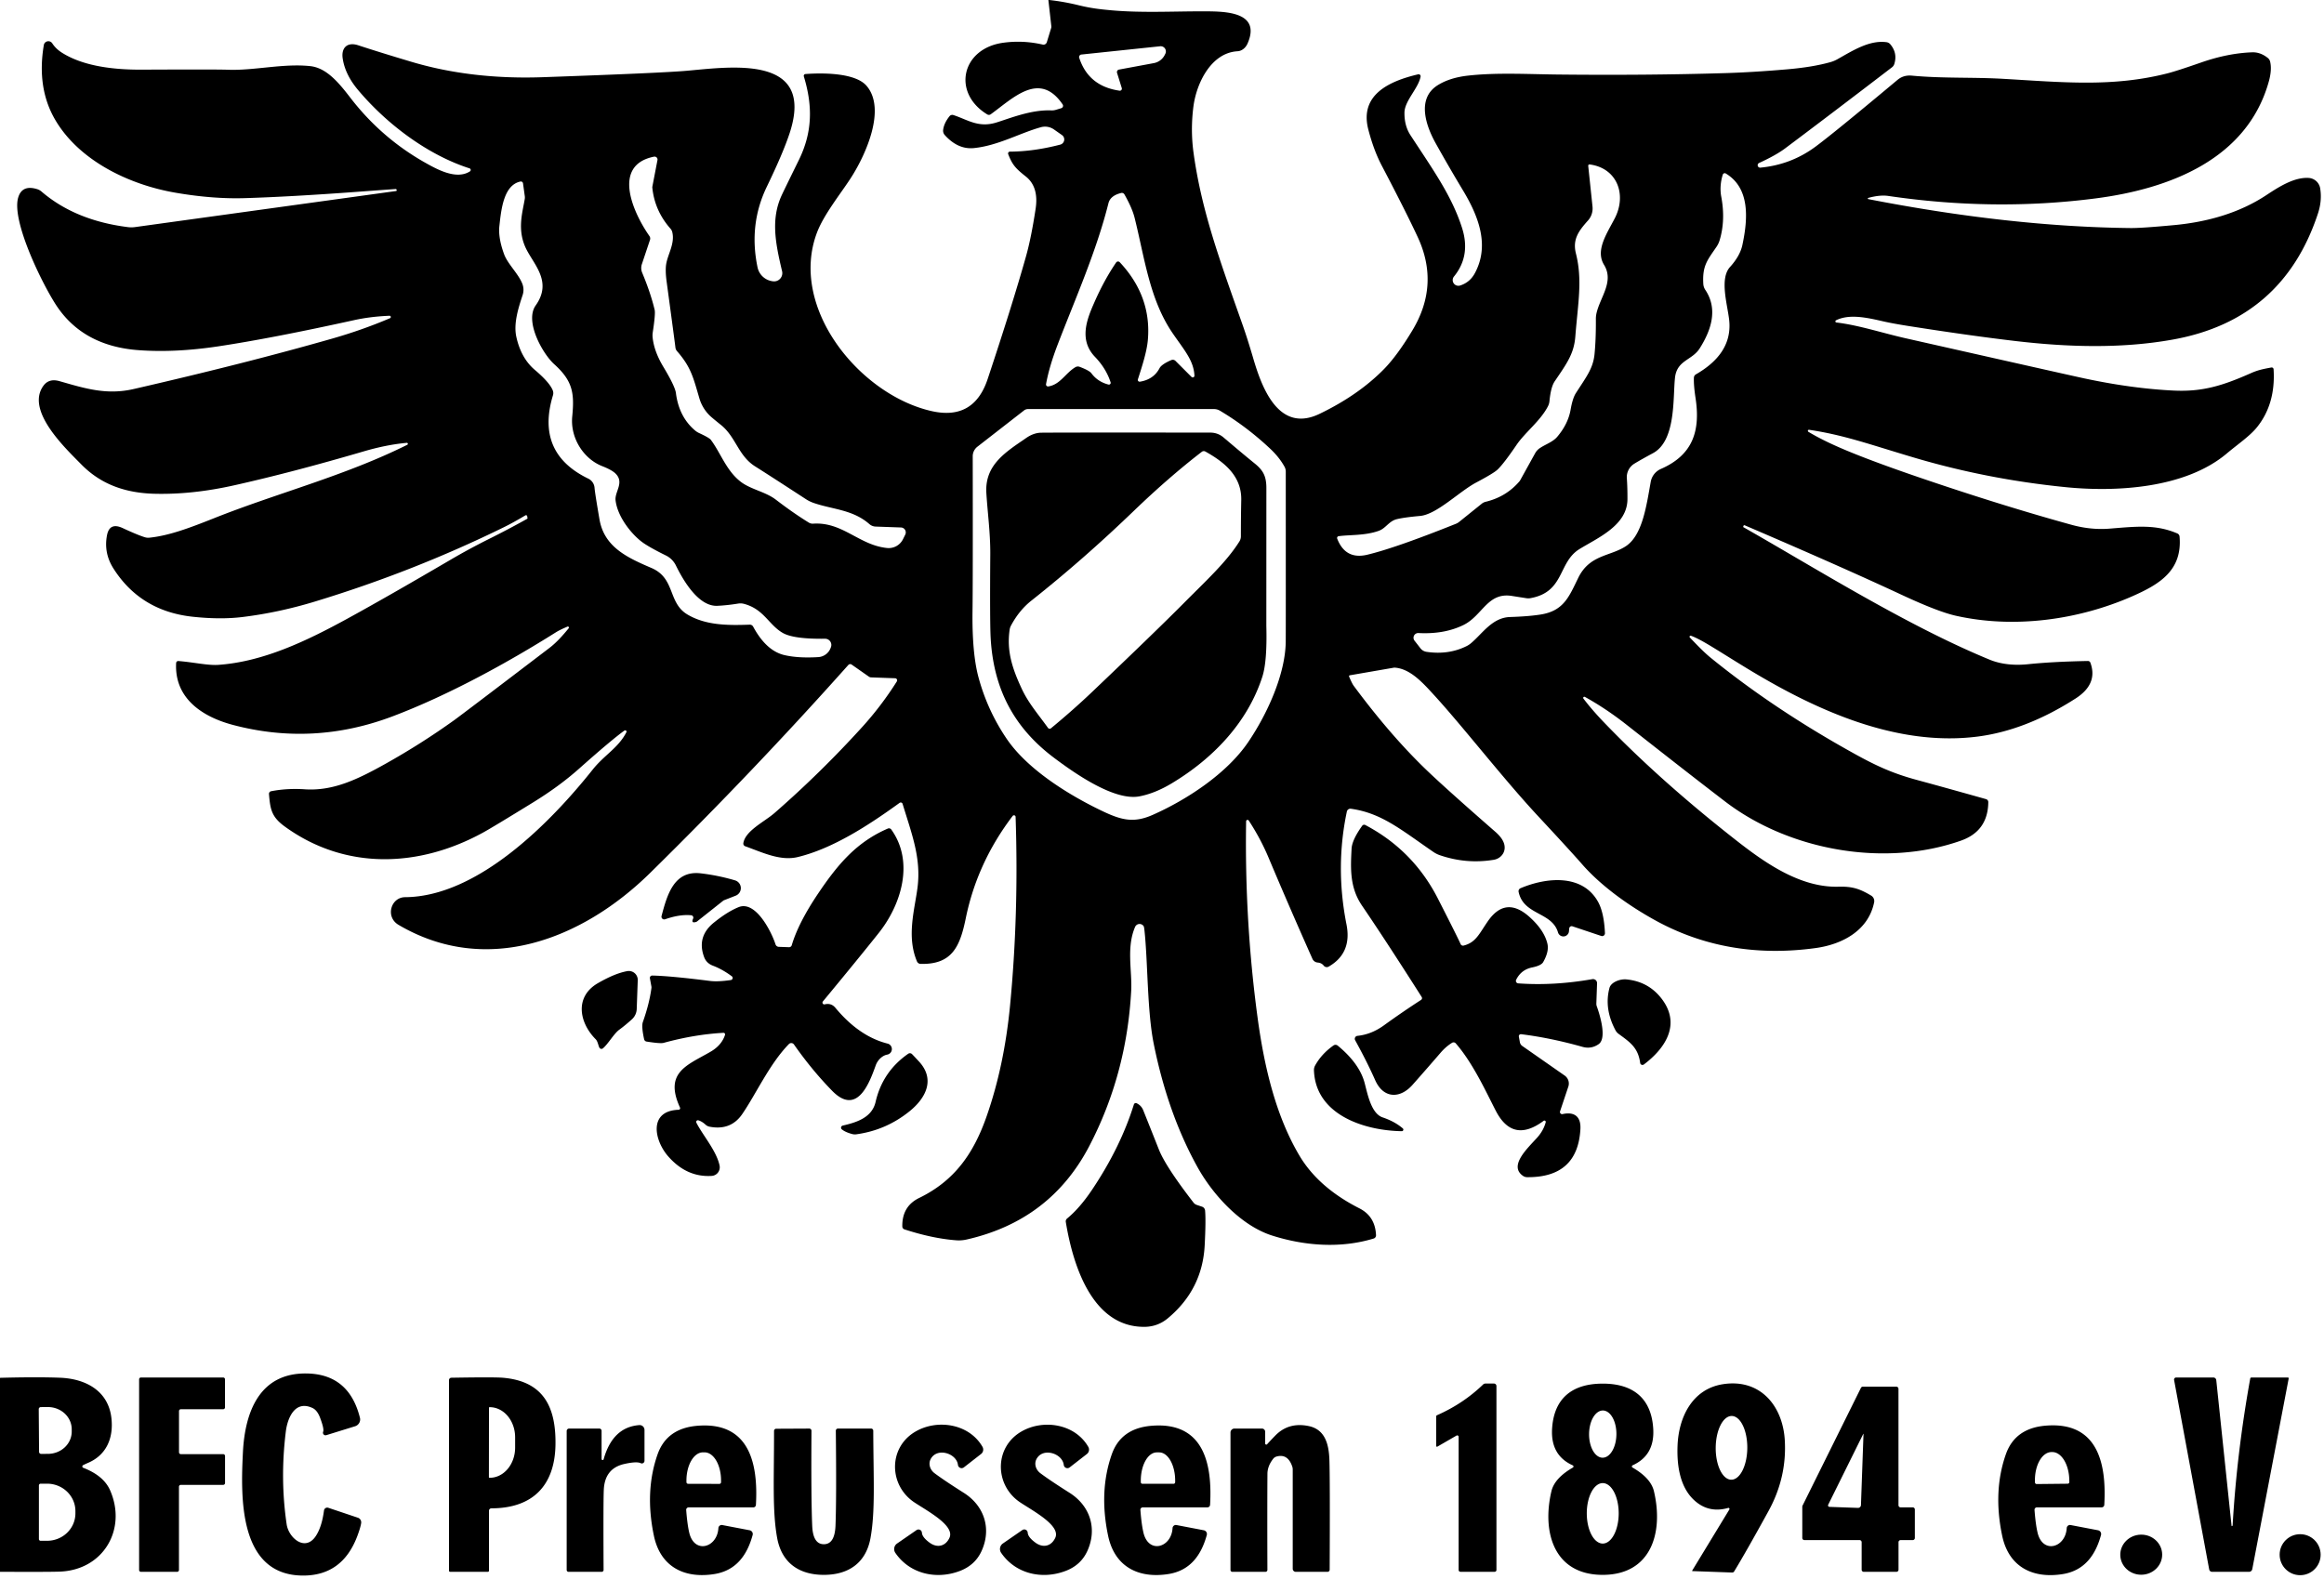
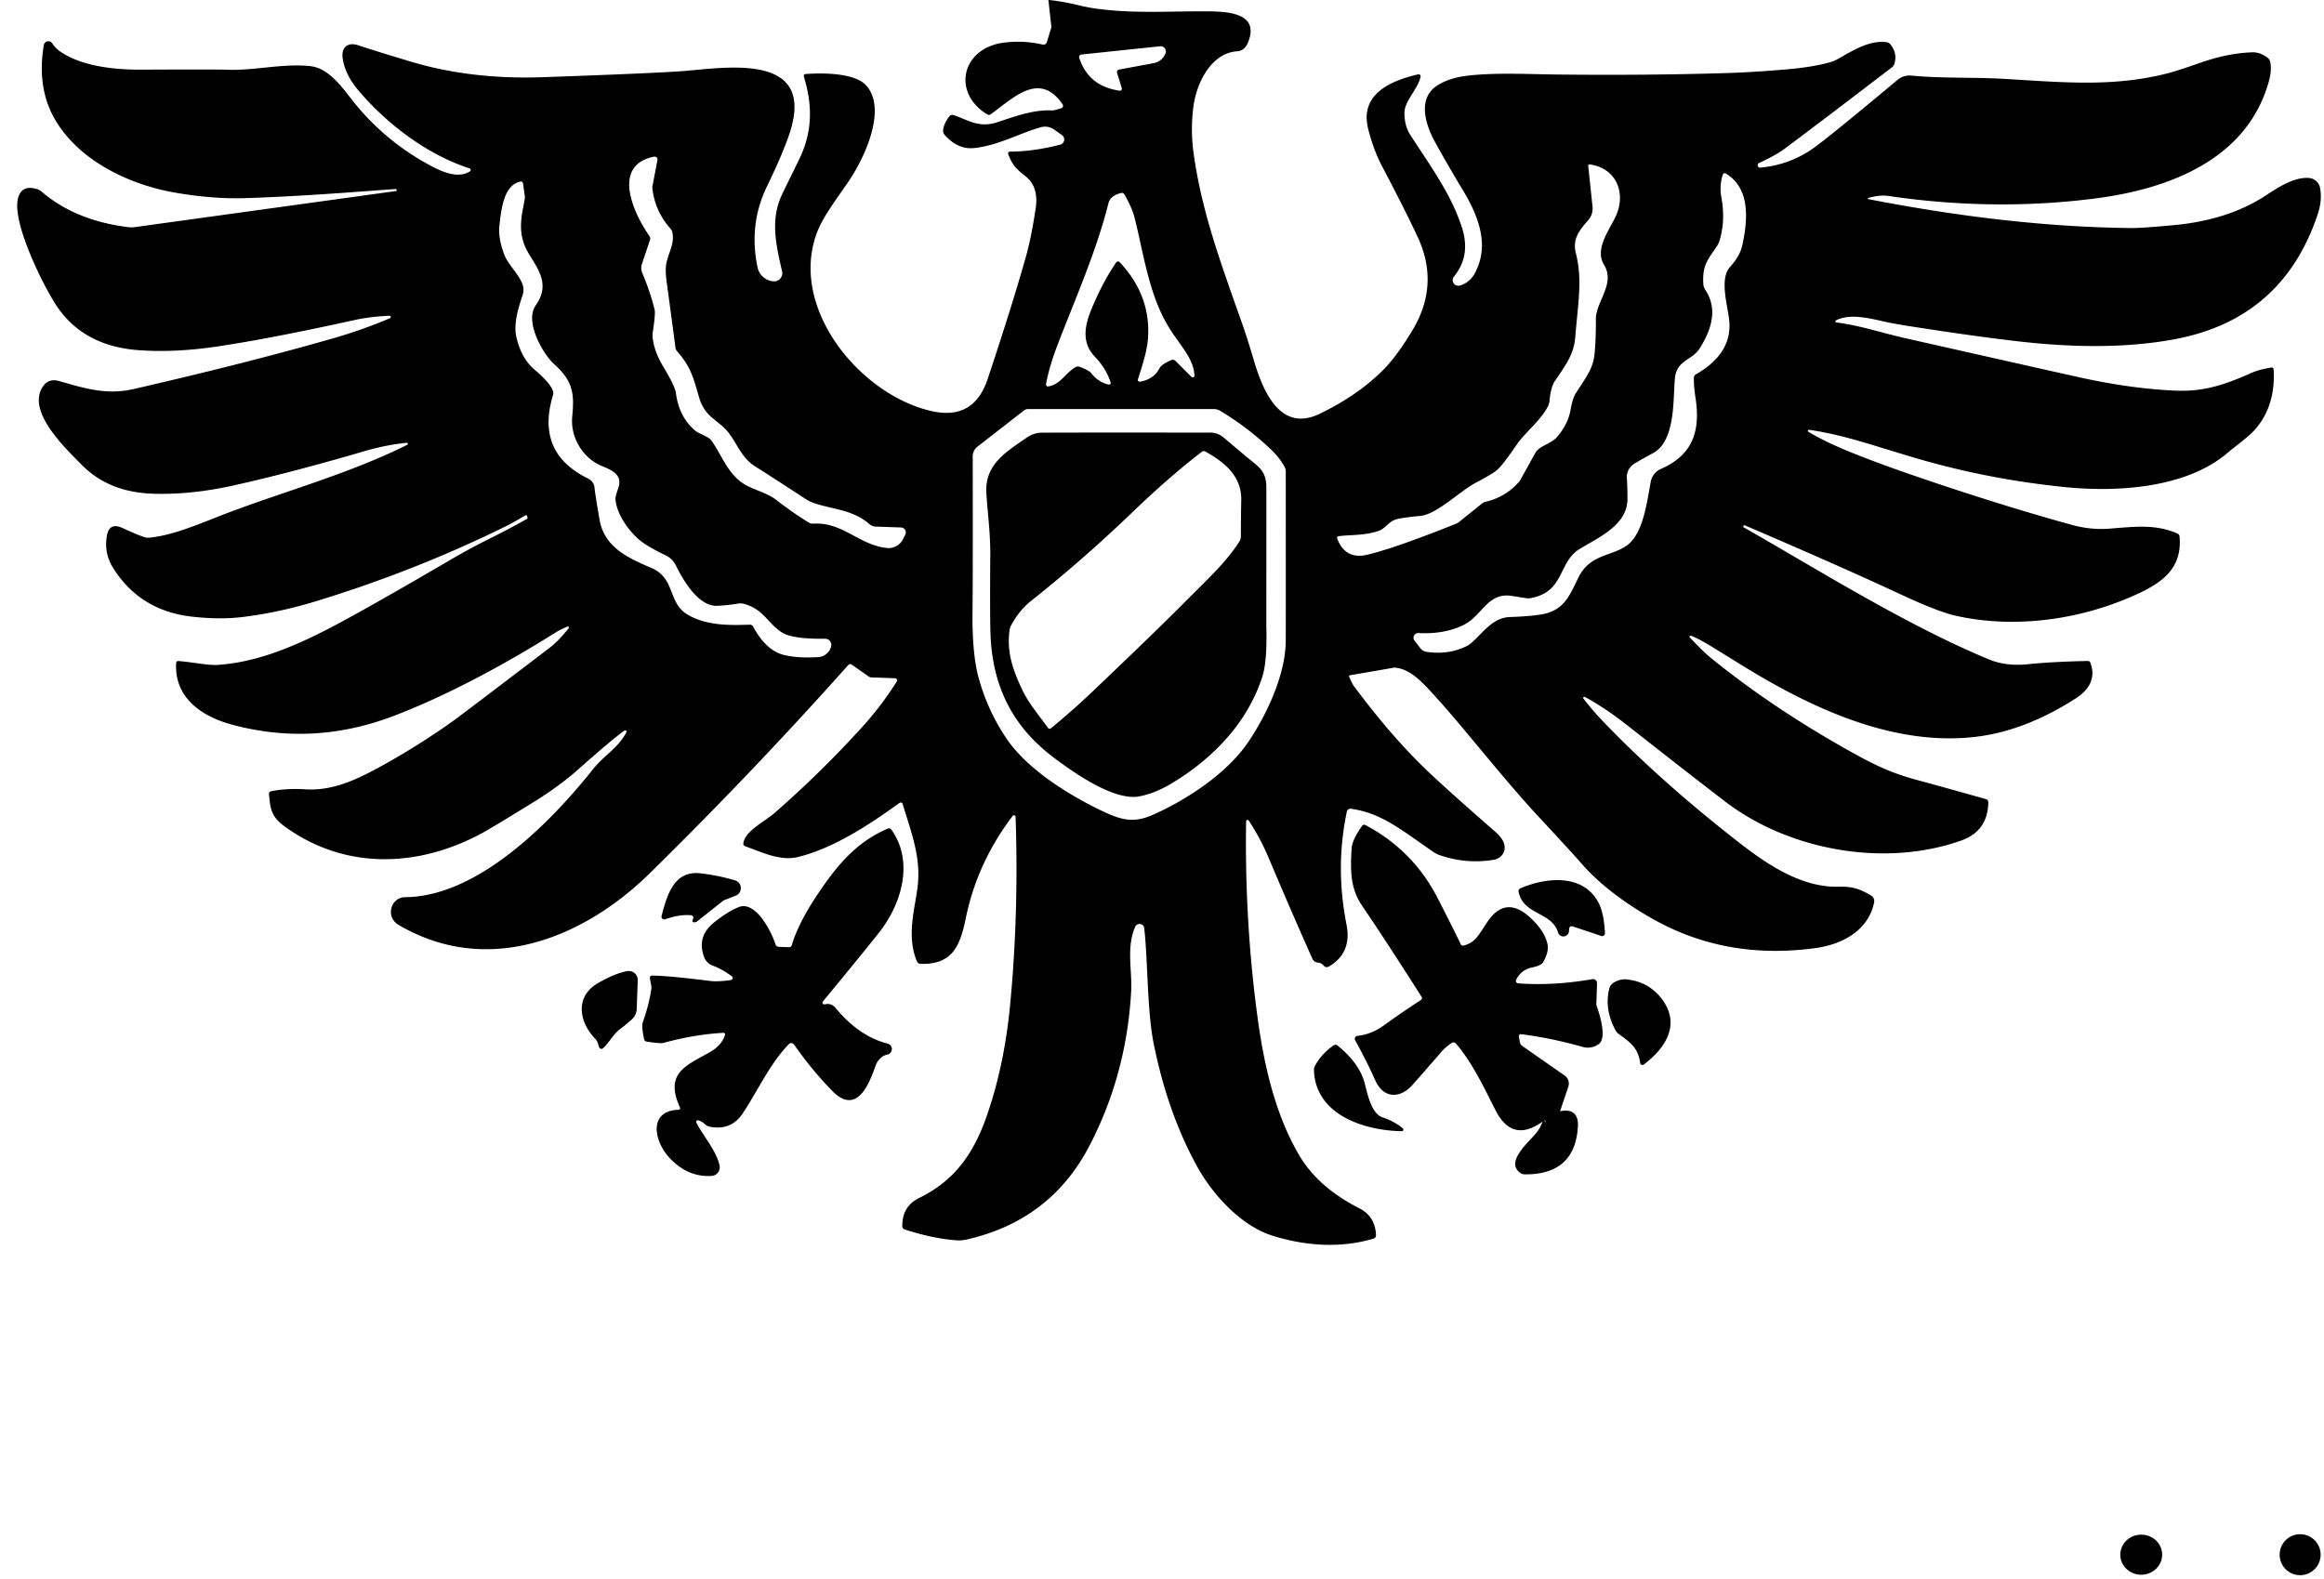
<svg xmlns="http://www.w3.org/2000/svg" viewBox="0 0 568 386">
  <path d="M256.44 0q3.58.4 7.1 1.26c3.09.76 5.33 1.01 8.12 1.26 7.48.67 15.37.22 22.84.25 4.85.02 13.8.07 10.42 7.85a3.21 2.65-77.4 0 1-2.46 1.91c-6.47.37-10.04 7.82-10.78 13.5q-.75 5.78.05 11.48c1.99 14.26 6.45 26.27 12 42q1.17 3.33 2.54 7.99c2.04 6.99 6.13 18.53 16.22 13.68q9.5-4.57 15.76-10.94 3.26-3.33 6.98-9.53 6.67-11.12 1.28-22.73-2.85-6.15-8.84-17.57-1.95-3.74-3.25-8.77c-2.17-8.42 5-11.78 12.19-13.47a.49.48-1.7 0 1 .59.55c-.52 2.86-3.89 5.91-3.94 8.77q-.05 3.24 1.46 5.55c5.57 8.54 10.07 14.77 12.6 22.63q2.2 6.84-1.96 11.93a1.39 1.39 0 0 0 1.5 2.2q2.42-.77 3.64-3.08c3.46-6.5 1.16-13.35-2.86-20.05q-3.46-5.75-6.72-11.59c-2.43-4.35-4.73-10.97.45-14.24q2.95-1.85 7.39-2.35c7.06-.79 14.59-.35 21.99-.27q21.65.23 40.66-.34 6.72-.19 15.34-.93 6.32-.54 10.65-1.77a7.79 7.75 22 0 0 1.73-.73c3.78-2.13 7.79-4.68 11.92-4.14a1.51 1.48 72.7 0 1 .95.51q1.81 2.16.98 4.82a1.62 1.59 80.1 0 1-.55.8q-15.35 11.76-26.14 19.84-2.23 1.67-6.33 3.55a.6.6 0 0 0 .31 1.15q7.46-.71 13.4-5.09 4.55-3.36 20.09-16.36 1.47-1.23 3.5-1.04c7.59.71 14.86.35 22.33.78 14.54.84 26.76 2.08 40.16-1.34q2.18-.55 8.24-2.66 6.53-2.27 12.44-2.48 2.02-.08 3.86 1.4a1.64 1.62-77.4 0 1 .54.86q.48 1.99-.31 4.84c-5.28 19.01-24.18 26.26-42.32 28.61q-24.79 3.21-50.69-.6-2.04-.3-4.89.48a.16.15-47.3 0 0 .01.3q34.63 6.75 64.12 7.07 2.64.03 10.75-.73c7.9-.75 15.76-2.91 22.44-7.34 3.16-2.09 6.82-4.39 10.3-4.18a3.04 3.03-3.2 0 1 2.82 2.51q.51 3.02-.55 6.22-8.57 25.95-35.44 30.78c-12.53 2.26-25.72 1.85-38.39.37q-11.01-1.29-25.91-3.63-4.15-.65-6.51-1.19c-3.98-.92-8.27-1.87-11.52-.26a.29.28-54.7 0 0 .09.54c5.48.65 11.3 2.59 16.94 3.86q40.2 9.07 43.72 9.82 11.61 2.47 21.75 2.96c7.03.34 11.94-1.17 18.89-4.25 1.77-.79 3.03-1.02 4.99-1.39a.47.47 0 0 1 .56.43q.53 8.45-4.04 14.15c-1.78 2.21-4.63 4.11-7.46 6.49-10.11 8.48-26.96 9.44-39.46 8.17q-19.16-1.93-37.07-7.26c-10.78-3.2-16.87-5.46-25.5-6.75a.27.26 64.5 0 0-.17.49q3.37 2.04 8.48 4.22 7.86 3.35 22.82 8.36 17.43 5.85 32.95 10.14 4.72 1.31 9.27.96c6.65-.53 11.35-1.1 16.65 1.17a.92.9-81.5 0 1 .55.76c.72 8.32-4.94 11.7-11.65 14.64-13.13 5.75-28.77 7.91-42.98 4.73q-4.4-.98-13.3-5.13-14.87-6.93-38.37-17a.2.2 0 0 0-.27.12l-.09.28a.05.04 27.1 0 0 .02.05c17.41 9.88 39.86 24.03 60.2 32.4 2.76 1.14 6.02 1.47 9.39 1.12q6.06-.63 14.65-.79a.62.62 0 0 1 .6.41q1.92 5.2-3.6 8.75-12.24 7.86-24.14 9.34c-19.76 2.45-39.38-6.51-55.8-16.46-7.46-4.53-11.41-7.26-14.09-8.21a.26.26 0 0 0-.27.42c1.43 1.5 3.49 3.65 5.02 4.89q15.52 12.64 35.24 23.55c5.33 2.95 9.32 4.79 15.2 6.38q5.99 1.62 16.94 4.7a.76.76 0 0 1 .55.73q-.07 7.09-6.69 9.42c-18.63 6.57-41.95 2.45-57.66-9.59q-9.32-7.14-24-18.7-5.11-4.02-10.26-6.86a.28.28 0 0 0-.35.41q2.19 2.88 5.22 6.02 13.66 14.18 32.12 28.64c6.96 5.45 15.63 11.61 25.05 11.34 3.47-.1 5.27.59 7.94 2.17a1.57 1.56 21.3 0 1 .73 1.65c-1.42 6.97-7.88 10.3-14.31 11.18q-21.53 2.95-39.22-6.8c-5.66-3.12-12.81-7.93-17.86-13.71q-2.73-3.13-10.88-11.89c-8.49-9.14-18.32-21.86-25.41-29.58-2.72-2.97-5.78-6.37-9.58-6.58h-.03l-10.86 1.88a.23.23 0 0 0-.17.32q.73 1.71 1.12 2.24 9 12.15 17.82 20.62 4.72 4.53 16.79 15.07c1.29 1.13 2.42 2.53 2.28 4.14a3.21 2.99-2.5 0 1-2.66 2.71q-6.75 1.11-13.28-1.16a6.7 6.51 71 0 1-1.4-.71c-7.89-5.4-12.67-9.55-20.23-10.61a.89.88 9.8 0 0-.99.69q-2.87 13.56-.09 27.59 1.39 7.02-4.36 10.32a.95.94 56.5 0 1-1.21-.25q-.52-.67-1.48-.75a1.55 1.54-9.5 0 1-1.27-.9q-5.82-13.08-10.71-24.71-1.97-4.69-4.86-9.11a.35.35 0 0 0-.64.18q-.4 24.25 2.79 47.93c1.57 11.61 4.31 23.79 10.21 33.76q4.63 7.83 14.69 12.94 3.86 1.96 4.06 6.56a.82.81 80.5 0 1-.58.82c-8.06 2.46-16.85 1.8-24.79-.72-7.66-2.42-14.52-10.01-18.23-16.68q-7.29-13.1-10.74-30.25c-1.6-7.96-1.43-20.05-2.25-27.62q-.1-.92-.2-1.08a1.19 1.19 0 0 0-2.09.16c-2.19 5.06-.69 10.79-.96 15.65q-1.11 20.44-10.25 37.95-9.5 18.19-29.97 22.83a8.47 8.45 40.7 0 1-2.55.19q-5.76-.43-12.65-2.67a.76.76 0 0 1-.52-.71q-.08-4.93 4.12-6.97c8.7-4.23 13.34-10.95 16.49-19.97q4.29-12.26 5.72-27.03 2.16-22.44 1.36-46.16a.4.4 0 0 0-.72-.23q-8.68 11.41-11.46 25.02c-1.44 7.06-3.42 11.32-11.04 11.15a1 .99-10.8 0 1-.88-.59c-2.6-6.13-.57-12.67.12-18.02.94-7.26-1.39-13.11-3.64-20.51a.48.47-26 0 0-.73-.25c-7.6 5.51-16.31 11.16-24.85 13.24-4.3 1.06-8.74-1.15-12.89-2.63a.69.69 0 0 1-.45-.76c.48-3.04 5.18-5.24 7.61-7.36q11.35-9.91 21.44-21.03 4.69-5.17 8.46-11.14a.51.51 0 0 0-.41-.78l-5.86-.21a1.08 1.04 62.4 0 1-.57-.19l-4.21-2.95a.62.61-51.8 0 0-.8.1q-23.13 25.95-48.44 50.84c-16.63 16.35-40.05 25.32-61.49 12.7-3.3-1.94-1.88-6.75 1.6-6.77 17.72-.12 35.49-18.18 45.83-31.17 2.85-3.59 6.28-5.31 8.25-9.15a.33.32-4.4 0 0-.48-.41q-3.19 2.3-11.04 9.28-4.89 4.36-11.37 8.34-9.81 6.04-12.11 7.3c-15.62 8.58-33.64 9.3-48.46-1.44-3.27-2.37-3.58-4.21-3.89-7.97a.65.65 0 0 1 .52-.68q3.9-.76 8.24-.47c6.9.45 12.8-2.37 19.72-6.24q8.76-4.9 16.81-10.68 2.08-1.5 23.24-17.63c1.72-1.31 3.26-3.03 4.72-4.82a.26.26 0 0 0-.31-.4q-1.9.81-2.85 1.41c-11.69 7.36-26.28 15.39-39.93 20.54q-19.32 7.29-39 2.07c-7.56-2.01-14.3-6.56-13.85-15.12a.51.51 0 0 1 .56-.49c3.6.28 7.17 1.11 9.71.94 10.98-.76 21.52-5.79 31.64-11.33q9.59-5.25 25.14-14.36 4.63-2.71 9.37-5.07 4.83-2.41 9.41-4.97a.11.1 75 0 0 .05-.09l-.08-.52a.3.29-19.1 0 0-.44-.21q-3.01 1.79-5.1 2.82-22.13 10.88-46.28 18.23-8.89 2.71-17.76 3.8-5.43.67-12.28-.08-12.63-1.4-19.23-11.73-2.46-3.84-1.6-8.21.63-3.2 3.83-1.72 3.73 1.73 5.42 2.24a2.83 2.72-38 0 0 1.07.11c4.79-.48 9.84-2.38 15.72-4.72 15.57-6.21 32.09-10.39 47.35-18a.25.25 0 0 0-.14-.47q-4.94.45-10.56 2.1-17.36 5.09-31.51 8.26-10.33 2.32-19.53 2.09c-6.9-.17-13.01-2.14-17.96-7.2-3.81-3.89-13.71-13.15-9.21-19.24q1.35-1.82 3.91-1.09c6.36 1.83 11.53 3.43 18.1 1.93q27.26-6.25 48.6-12.35 7.33-2.1 14.09-4.98a.31.31 0 0 0-.13-.59q-4.65.19-8.7 1.08-20.04 4.42-33.11 6.39-10.7 1.62-19.7.93-13.19-1.02-19.72-10.61c-3.3-4.85-11.24-20.78-9.54-26.66q.94-3.24 4.68-2.07a3 2.95-15.4 0 1 .99.55q8.25 7.1 21.12 8.72a6.72 6.49 43.7 0 0 1.81-.01L96.8 46.7a.19.18 73.2 0 0 .14-.27l-.02-.04a.21.2-4.4 0 0-.22-.18q-3.26.23-9.19.67-16.49 1.22-27.76 1.56-7.8.23-16.86-1.33c-11.42-1.96-23.56-7.87-29.38-17.79q-4.57-7.79-2.8-18.3a1.13 1.13 0 0 1 2.06-.43q.88 1.35 2.35 2.28c5.12 3.26 12.41 4.19 19.49 4.16q18.35-.09 21.09.02c6.33.25 13.57-1.6 20.16-.88 3.96.44 6.94 4.05 9.75 7.7q7.59 9.87 18.34 15.92c2.82 1.58 7.56 4.25 10.9 2.11a.41.41 0 0 0-.09-.74c-10.5-3.37-20.53-11.12-27.34-19.27q-3.1-3.73-3.67-7.65c-.36-2.52 1.09-4.05 3.77-3.18q4.98 1.64 12.9 4.01 14.79 4.43 32.33 3.8 28.92-1.02 35.12-1.57c10.88-.96 31.44-4.02 25.13 15.23q-1.6 4.88-5.59 13.13-4.45 9.22-2.26 19.7a4.32 4.31-1.1 0 0 3.51 3.37l.2.03a2.02 2.01 88.1 0 0 2.29-2.45c-1.63-6.86-2.82-12.8-.04-18.7q.86-1.83 4.14-8.5c3.35-6.83 3.39-13.28 1.21-20.44a.45.44 79.9 0 1 .39-.57c4.27-.32 12.19-.31 14.93 2.87 4.95 5.73-.31 17.19-4.02 22.83-2.42 3.69-6.45 8.75-8.07 13.02-7 18.42 10.49 39.76 28.05 43.69q10.28 2.3 13.65-7.85 6.06-18.22 9.35-29.91 1.29-4.56 2.37-11.69.82-5.36-2.39-7.91c-2.58-2.03-3.32-2.92-4.31-5.47a.45.45 0 0 1 .42-.61q5.82-.03 12.29-1.71a1.31 1.31 0 0 0 .42-2.35l-1.94-1.36a3.8 3.8 0 0 0-3.2-.55c-5.15 1.43-10.46 4.5-16.35 5.1q-3.91.4-7.15-3.19a1.59 1.57 28 0 1-.39-1.25q.2-1.65 1.56-3.35a.87.87 0 0 1 .95-.28c3.49 1.14 6.11 3.18 10.5 1.82 3.39-1.05 8.52-3.17 13.44-2.96a3.47 3.41-51.8 0 0 1.1-.14l1.32-.4a.61.61 0 0 0 .33-.93c-5.62-8.26-12.05-1.57-17.57 2.42a.77.76 42.5 0 1-.85.03c-8.67-5.27-6.31-16.12 3.91-17.52q4.84-.66 9.65.45a.85.85 0 0 0 1-.58l1.06-3.47a1.14 1.04-42.5 0 0 .04-.46L256.23 0zm17.73 21.53-1.16-3.73a.62.62 0 0 1 .48-.79l8.52-1.58a3.74 3.73 8 0 0 2.66-2l.15-.3a1.27 1.27 0 0 0-1.27-1.82l-19.25 2.02a.62.62 0 0 0-.53.81q2.27 6.95 9.86 8.03a.5.49 85.4 0 0 .54-.64m-53.96 107.42-6.2-.22a2.44 2.42-23.1 0 1-1.52-.6c-4.11-3.62-9.2-3.59-13.8-5.24a8.55 8.38-17.8 0 1-1.7-.85q-8.79-5.73-12.44-8.03c-4.15-2.62-4.68-7.22-8.4-10.17q-2.16-1.73-2.72-2.28a9.77 9.73-75.9 0 1-2.5-4.19c-1.53-5.2-2.05-7.62-5.47-11.54a1.62 1.59 21.5 0 1-.38-.85q-.1-.96-2.14-16.04-.38-2.78-.12-4.38c.4-2.45 2.18-5.06 1.48-7.84a1.9 1.86 17.9 0 0-.42-.8q-3.89-4.41-4.45-10.07a.84.47 63.1 0 1 .01-.22l1.25-6.5a.72.71-.3 0 0-.84-.83c-10.54 2.1-4.93 13.98-1.13 19.4a1.07 1.06 36.7 0 1 .14.95l-1.98 5.92a2.96 2.95-47 0 0 .07 2.09q2.07 4.96 3.05 9.08.23.97-.46 5.49a5.4 4.85 50 0 0-.04 1.2q.33 3.42 2.63 7.25 2.86 4.76 3.07 6.41.74 5.85 4.73 9.19a4.37 4.24 76.8 0 0 .84.54q2.56 1.18 2.96 1.7c2.4 3.2 3.75 7.45 7.21 10.18 2.45 1.94 6.13 2.49 8.68 4.45q4.32 3.31 8.05 5.6a1.81 1.79-30.2 0 0 1.05.27c7.24-.49 11.24 5.26 18.09 5.95a3.91 3.9-74 0 0 3.89-2.16l.55-1.11a1.21 1.21 0 0 0-1.04-1.75m106.61 2.73q2.01 5.19 7.32 3.94 6.82-1.62 21.62-7.54a3.54 3.23-72.6 0 0 .91-.53l5.48-4.41a2.4 2.4 0 0 1 .92-.46q5.06-1.22 8.29-5.01a1.21 1.05-14.4 0 0 .18-.26l3.66-6.61a3.61 3.52-1.8 0 1 1.29-1.34c1.25-.83 3.06-1.44 4.1-2.67q2.67-3.15 3.28-6.66.49-2.78 1.27-4c2.55-3.99 4.25-6.06 4.58-9.63q.35-3.63.32-8.47a6.21 6.12 51.3 0 1 .15-1.44c.9-3.98 4.36-7.75 1.84-11.86-2.15-3.54.68-7.6 2.62-11.34 2.99-5.77.63-12.3-6.13-13.19a.31.31 0 0 0-.35.34l1.05 9.97a4.41 4.39 63.2 0 1-1.11 3.4c-2.3 2.57-3.81 4.62-2.94 8.08 1.64 6.53.48 12.2-.15 20.27-.32 4.23-2.11 6.64-5.04 10.96q-.95 1.4-1.28 4.84a3.48 3.45-29.5 0 1-.34 1.2c-1.81 3.59-5.61 6.41-7.72 9.52q-3.09 4.54-4.61 6-.92.89-5.22 3.17c-4.16 2.2-9.65 7.81-13.73 8.18q-3.8.34-5.65.78c-1.99.47-2.68 2.23-4.46 2.86-3.34 1.2-7.15.94-9.8 1.31a.45.44 75.3 0 0-.35.6m20.35 26.81a2.32 2.29-14.3 0 0 1.47.86q5.34.8 9.75-1.37a5.77 5.53-77.2 0 0 1.17-.77c2.8-2.37 5.18-6.24 9.51-6.37q4.46-.14 7.42-.6c5.69-.89 6.97-4.32 9.24-8.97 2.78-5.68 7.72-5.22 11.57-7.7 4.15-2.66 5.11-10.03 6.15-15.78a4.26 4.25 83.3 0 1 2.48-3.15c7.93-3.46 9.67-9.44 8.47-17.34q-.48-3.16-.4-4.97a.98.97-13.9 0 1 .49-.81c5.14-2.96 8.76-7.12 8.14-13.2-.39-3.76-2.43-10.14.19-13.04q2.47-2.72 3.04-5.43c1.36-6.39 1.87-13.87-4.07-17.44a.5.5 0 0 0-.73.28c-.51 1.61-.73 3.51-.37 5.41q1.07 5.74-.4 10.63a5.8 5.74-20.1 0 1-.74 1.57c-2.27 3.33-3.51 4.64-3.25 9.12a2.94 2.92-63.7 0 0 .48 1.43c3.21 4.8 1.37 9.99-1.36 14.31-1.89 2.98-5.56 2.85-6.04 7.18-.54 4.87.3 15.42-5.41 18.46q-2.67 1.43-4.52 2.55a3.85 3.85 0 0 0-1.84 3.57q.16 2.23.15 5.09c-.01 6.45-7.3 9.48-11.76 12.24-5.24 3.25-3.56 10.47-11.95 11.98a3 2.97-45.3 0 1-1 .01q-2.52-.39-3.52-.55c-5.98-.97-7.19 4.82-11.86 7.11q-4.69 2.29-10.99 1.96a1.15 1.15 0 0 0-.97 1.85zm-144.09-.27a1.52 1.52 0 0 0-1.44-2.07q-7.63.1-10.29-1.4c-3.46-1.96-4.62-5.85-9.56-7.14a3.42 3.32-41.7 0 0-1.36-.06q-2.77.45-5.13.55c-4.53.19-8.23-6.03-10.11-9.87a5.36 5.34 89.8 0 0-2.45-2.44q-3.43-1.68-5.3-2.92c-2.74-1.81-6.5-6.33-6.99-10.55-.25-2.14 2.26-4.39-.07-6.61q-.9-.85-3.21-1.76c-4.57-1.79-7.83-6.92-7.31-12.15.56-5.73.12-8.68-4.43-12.79-2.77-2.5-7.28-10.43-4.5-14.35 4.3-6.06-.84-10.26-2.62-14.45-1.85-4.38-.6-8.3-.06-11.54a2.56 2.31-47.2 0 0 .01-.73l-.43-3.11a.54.53 80 0 0-.64-.45c-4.12.87-4.7 6.9-5.14 10.89q-.31 2.89 1.16 6.89c.88 2.39 3.5 4.77 4.45 7.21a4.1 4.04-46.9 0 1 .07 2.78c-1.11 3.33-2.24 7.04-1.53 10.22q1.16 5.22 4.53 8.07 3.61 3.06 4.38 5.02a1.82 1.8 43.3 0 1 .04 1.17q-4.3 14.12 8.63 20.38a2.72 2.72 0 0 1 1.53 2.24q.09 1.24 1.21 7.73c1.17 6.8 6.87 9.37 12.72 11.88 5.89 2.54 3.94 8.51 8.8 11.38 4.5 2.66 9.87 2.66 15.19 2.47a.93.92-14.9 0 1 .85.49q3.21 5.94 7.68 6.96 3.4.78 8.24.48a3.45 3.44 8.9 0 0 2.99-2.18zm88.85-66.4c-.2-3.72-2.48-6.2-5.33-10.36-5.66-8.28-6.84-18.4-9.3-28.24q-.59-2.35-2.48-5.69a.72.72 0 0 0-.81-.35q-2.63.64-3.1 2.51c-3 11.91-8.02 23.12-12.41 34.55q-2.06 5.36-2.84 9.66a.49.49 0 0 0 .56.57c2.93-.45 4.2-3.29 6.62-4.71a1.21 1.2 40.5 0 1 1.04-.08q2.35.89 2.86 1.57 1.54 2.08 4.17 2.76a.44.43-1.4 0 0 .53-.55q-1.1-3.39-3.83-6.23c-4.03-4.2-1.88-9.37-.16-13.27q2.4-5.48 5.34-9.79a.57.57 0 0 1 .88-.07q7.81 8.34 6.87 19.04c-.25 2.86-1.44 6.51-2.43 9.59a.45.44 4.9 0 0 .49.58q3.35-.54 4.8-3.3.51-.96 2.87-1.98a.94.93 55.8 0 1 1.03.2l3.91 3.91a.42.42 0 0 0 .72-.32m22.02 22.29q-1.27-2.3-3.45-4.36-5.8-5.46-12.36-9.36a2.9 2.86-29.6 0 0-1.45-.39h-45.43a1.6 1.59-63.6 0 0-.97.33l-11.4 8.87a2.97 2.95-19.2 0 0-1.15 2.36q.05 30.94-.05 37.71-.14 10.38 1.46 16.31 2.18 8.07 6.84 14.96c5.01 7.43 14.83 13.54 22.6 17.34 5.16 2.53 8.25 3.5 13.14 1.33 8.44-3.74 18.16-10.16 23.33-17.78 4.66-6.87 9.04-16.48 9.18-24.43q.03-1.38.01-41.71a2.48 2.45-59.6 0 0-.3-1.18" />
-   <path d="M295.86 105.76a4.86 4.85-24.7 0 1 3.15 1.16q5.11 4.34 7.52 6.28c2.12 1.7 2.98 3.1 2.98 6.11l-.01 33.65q.23 8.76-.98 12.49c-3.63 11.23-12.05 19.97-22.06 26q-4.14 2.5-7.97 3.23c-6.17 1.19-15.95-5.71-21.01-9.52-9.82-7.42-14.68-16.93-15.36-29.25q-.21-3.79-.09-20.41c.03-5.25-.67-10.21-.96-14.97-.42-6.91 4.75-10.02 9.77-13.48q1.82-1.25 3.67-1.27 7.78-.06 41.35-.02m-39.73 72.18a.52.51-37.7 0 0 .75.09q5.53-4.57 10.16-8.99 15.61-14.87 22.22-21.53c5.65-5.69 10.5-10.12 13.65-15.13a2.37 2.35 61.4 0 0 .37-1.27q0-4.45.09-8.85c.13-5.89-4.14-9.29-8.76-11.87a.8.8 0 0 0-.88.06Q285.66 116.67 277 125q-12.27 11.81-24.91 21.82-2.99 2.36-5 6.12a3.07 3.01-27 0 0-.32.95c-.78 5.28.66 9.59 2.96 14.51 1.66 3.56 4.05 6.25 6.4 9.54M377.78 274.36a.33.33 0 0 0-.52-.35q-7.49 5.58-11.64-2.39c-2.31-4.45-5.55-11.65-9.82-16.55a.71.7 53.4 0 0-.91-.14q-1.5.92-2.8 2.43-3.44 3.99-6.86 7.85c-3.05 3.44-7.1 3.39-9.12-1.13q-2.01-4.53-4.9-9.77a.73.73 0 0 1 .57-1.08q3.4-.35 6.45-2.56 4.56-3.3 9.08-6.22a.52.52 0 0 0 .16-.72q-8.74-13.75-14.59-22.34c-3.02-4.44-2.79-9.04-2.55-13.87q.1-2.17 2.6-5.65a.6.59 31.5 0 1 .76-.18q11.75 6.19 17.79 18.08 4.99 9.79 5.49 11.01a.65.65 0 0 0 .76.38c3.01-.77 3.78-2.88 5.94-5.99q4.35-6.24 10.18-.98 3.59 3.24 4.35 6.53.44 1.89-1.04 4.49-.49.85-2.71 1.3-2.67.55-3.89 3.01a.61.61 0 0 0 .5.88q8.66.63 18.12-1.03a.98.98 0 0 1 1.15 1.01l-.17 4.92a1.84 1.79-54.9 0 0 .12.75c.77 2.15 2.49 7.79.44 9.21q-1.82 1.26-3.95.66-7.81-2.2-15-3.09a.5.5 0 0 0-.55.59l.25 1.38a1.44 1.42-78.2 0 0 .58.9l10.37 7.24a2.38 2.38 0 0 1 .89 2.7l-2.02 6.03a.53.53 0 0 0 .61.69c2.79-.62 4.54.5 4.36 3.69q-.67 11.84-13.02 11.73a1.8 1.74 61.6 0 1-1.01-.32c-3.53-2.44 1-6.63 3.42-9.3q1.58-1.74 2.13-3.8M159.41 238.49q4.44.09 14.13 1.32 1.92.24 5.08-.22a.52.51-30.7 0 0 .24-.92q-2.29-1.71-4.64-2.6-1.59-.61-2.14-2.13-1.84-5 2.43-8.42 3.33-2.68 6.03-3.76c4.2-1.68 8.07 6.17 9 9.1a.88.87 81.9 0 0 .8.61l2.49.09a.68.68 0 0 0 .68-.49q1.61-5.44 6.43-12.61c4.89-7.27 9.46-12.62 17.06-15.91a.7.69-29.1 0 1 .83.23c5.62 7.82 2.56 18.22-3.05 25.29q-4.67 5.88-13.66 16.75a.44.44 0 0 0 .44.71q1.6-.39 2.63.86 5.81 6.99 12.73 8.73a1.38 1.38 0 0 1-.08 2.7c-1.25.23-2.35 1.37-2.79 2.58-1.46 4.03-4.45 12.64-10.68 6.25q-4.95-5.07-9.32-11.31a.81.81 0 0 0-1.24-.1c-4.75 4.87-8.02 12.19-11.4 17.11q-2.8 4.09-7.98 3.09a2 1.95 70.6 0 1-.97-.48q-.91-.83-1.78-1.08a.41.41 0 0 0-.48.58c1.51 3.01 4.92 6.87 5.67 10.48a2.11 2.1 82.4 0 1-1.93 2.53q-6.14.38-10.67-4.83c-3.36-3.86-4.86-11.08 2.6-11.34a.38.38 0 0 0 .33-.53c-3.95-8.6 1.74-10.35 7.4-13.62q2.78-1.6 3.6-4.16a.39.38-82.4 0 0-.38-.5q-7.03.38-14.65 2.46-.75.21-4.14-.32a.74.73-1.7 0 1-.6-.56q-.69-3.15-.31-4.22 1.6-4.53 2.1-8.35a1.25 1.19 43.5 0 0-.02-.38l-.36-1.96a.57.57 0 0 1 .57-.67M168.92 223.75q-2.77-.27-6.36.98a.67.67 0 0 1-.87-.81c1.38-5.22 3.05-11.17 9.56-10.42q4.28.5 8.4 1.72a1.98 1.98 0 0 1 .16 3.74l-2.91 1.14a.28.22 7 0 0-.1.06l-6.42 5.09a.74.66-70.1 0 1-.24.13q-1.29.4-.74-.8a.59.58 15.2 0 0-.48-.83M383.53 226.96l-.07.75a1.37 1.37 0 0 1-2.67.25c-1.47-5.07-8.43-4.19-9.63-9.92a.79.79 0 0 1 .47-.9c6.23-2.64 15.07-3.59 18.93 3.3q1.47 2.63 1.7 7.68a.69.68-82.2 0 1-.9.69l-7.05-2.36a.6.59-77.6 0 0-.78.51M146.54 256.18c-.3-.43-.4-1.56-.95-2.12-4.03-4.05-5.23-10.39.56-13.72q4.14-2.39 7.15-2.93a2.18 2.18 0 0 1 2.57 2.23l-.25 7.01a3.61 3.58-19.9 0 1-1.22 2.58q-1.65 1.48-3.06 2.51c-1.33.99-2.68 3.45-3.99 4.55a.56.55 52.4 0 1-.81-.11M401.77 260.23a.57.56-22.3 0 1-.9-.37c-.5-3.77-2.52-5.1-5.27-7.11a2.67 2.59 5.1 0 1-.77-.89q-2.81-5.28-1.47-10.33c.38-1.43 2.61-2.25 4.14-2.1q5.48.53 8.72 4.86c4.64 6.22.74 12.03-4.45 15.94M342.6 276.54c-9.24-.15-21.09-4.02-21.46-14.89a2.24 2.2 58.9 0 1 .27-1.14q1.55-2.84 4.5-4.93a.86.85 46.8 0 1 1.04.04q5.32 4.38 6.58 9.15c.74 2.82 1.63 7.47 4.41 8.4q2.94.99 4.92 2.69a.39.39 0 0 1-.26.68" />
-   <path d="M222.91 257.7q.38.38 1.72 1.83c3.93 4.28 1.77 8.8-2.27 12.09q-5.76 4.68-13.07 5.68a2.63 2.48 46.7 0 1-1-.06q-1.71-.46-2.54-1.15a.53.52-31.8 0 1 .22-.92c3.42-.79 7.15-1.96 8.03-5.79q1.71-7.42 7.97-11.77a.74.73 49.9 0 1 .94.09M277.81 269.71q1.14.55 1.6 1.7 1.81 4.51 3.82 9.59 1.63 4.15 8.47 12.99a1.68 1.66 80 0 0 .82.58l1.28.43a1.1 1.1 0 0 1 .73.93q.22 2.48-.1 8.55-.57 10.77-9.01 17.8-2.49 2.07-5.73 2.09c-12.75.07-17.46-15.05-19.2-25.63a.91.89 65.6 0 1 .31-.85q3.07-2.52 6.08-7 6.97-10.38 10.25-20.89a.49.49 0 0 1 .68-.29M87.97 346.59a1.75 1.73-15.7 0 1-1.18 2.08l-7.04 2.18a.63.63 0 0 1-.77-.84q.28-.68-.74-3.39-.69-1.84-1.82-2.39c-4.25-2.03-6.13 2.28-6.56 5.71q-1.44 11.55.2 22.7c.49 3.32 4.47 6.74 7.06 2.97q1.53-2.24 2.07-6.36a.8.8 0 0 1 1.04-.65l7.24 2.43a1.21 1.19-76.3 0 1 .8 1.33q-.17 1.09-.9 3.05-3.65 9.85-13.44 9.76c-15.7-.14-15.09-19.38-14.56-30.09.48-9.87 4.05-19.58 15.74-19.31q10.21.23 12.86 10.82M0 384.25v-47.42q9-.24 14.68-.02c6.3.25 11.8 3.21 12.55 9.87.55 4.87-1.22 8.99-5.64 10.91q-.81.35-1.29.6a.35.35 0 0 0 .03.63q5 1.93 6.57 5.49c4.2 9.54-1.65 19.58-12.4 19.9q-3.06.1-14.5.04m9.47-39.75.08 10.44a.5.5 0 0 0 .5.49l1.71-.01a5.81 5.44-.4 0 0 5.77-5.48v-.56a5.81 5.44-.4 0 0-5.85-5.4l-1.71.01a.5.5 0 0 0-.5.51m.04 18.63v13.12a.42.42 0 0 0 .42.42h1.58a6.92 6.7 0 0 0 6.92-6.7v-.56a6.92 6.7 0 0 0-6.92-6.7H9.93a.42.42 0 0 0-.42.42M54.99 337.2v6.86a.45.45 0 0 1-.45.45H44.2a.45.45 0 0 0-.45.45v10.08a.45.45 0 0 0 .45.45h10.35a.45.45 0 0 1 .45.45v6.61a.45.45 0 0 1-.45.45H44.19a.45.45 0 0 0-.45.45v20.36a.45.45 0 0 1-.45.45h-8.84a.45.45 0 0 1-.45-.45V337.2a.45.45 0 0 1 .45-.45h20.09a.45.45 0 0 1 .45.45M110 384.25a.26.26 0 0 1-.26-.26v-46.6a.59.58-.5 0 1 .58-.58q10.6-.18 12.67.01c9.96.88 12.94 7.28 12.77 16.48-.19 9.76-5.45 15.42-15.67 15.44a.59.58-90 0 0-.58.59V384a.26.25 0 0 1-.26.25zm9.51-40.11-.02 17a.13.13 0 0 0 .12.13h.06a7.37 6.21-89.9 0 0 6.23-7.35v-2.52a7.37 6.21-89.9 0 0-6.19-7.39h-.06a.13.13 0 0 0-.14.13M545.67 372.88q1.02-17.69 4.3-35.88a.31.3-84.2 0 1 .3-.25h8.89a.21.21 0 0 1 .21.24l-8.9 46.61a.82.81-84.4 0 1-.8.66h-9.02a.72.72 0 0 1-.71-.59l-8.58-46.32a.52.51-5.1 0 1 .51-.6h9.08a.73.72 86.9 0 1 .72.65l3.74 35.64a.04.04 0 0 0 .04.04h.01a.21.21 0 0 0 .21-.2M355.98 350.95l-4.67 2.7a.2.2 0 0 1-.3-.17v-7.18a.36.35 79 0 1 .22-.33q6.39-2.82 11.23-7.49a.86.84-67.2 0 1 .6-.25h2.07a.62.61-90 0 1 .61.62v44.96a.44.44 0 0 1-.44.44h-8.35a.45.44 0 0 1-.45-.44v-32.55a.35.35 0 0 0-.52-.31M391.7 338.25c7.5-.01 11.99 3.64 12.37 11.21q.31 6.34-5.05 8.76a.31.3-42.3 0 0-.03.54q4.48 2.58 5.24 5.78c2.37 9.98-.56 20.45-12.52 20.46-11.95 0-14.89-10.47-12.53-20.45q.76-3.2 5.24-5.78a.31.3 42.3 0 0-.03-.54q-5.36-2.42-5.06-8.76c.38-7.57 4.86-11.22 12.37-11.22m.06 6.57a5.77 3.34-89.6 0 0-3.38 5.747 5.77 3.34-89.6 0 0 3.3 5.793 5.77 3.34-89.6 0 0 3.38-5.747 5.77 3.34-89.6 0 0-3.3-5.793m-.04 17.75a7.39 3.9-90 0 0-3.9 7.39 7.39 3.9-90 0 0 3.9 7.39 7.39 3.9-90 0 0 3.9-7.39 7.39 3.9-90 0 0-3.9-7.39M413.58 383.96l9.08-14.93a.26.26 0 0 0-.29-.39q-4.5 1.28-7.89-1.53c-3.88-3.21-4.66-8.73-4.48-13.62.25-7.02 3.6-13.93 11.09-15.1 9.09-1.42 14.61 5.25 15.12 13.64q.55 9.15-4.01 17.43-5.52 10.04-8.36 14.7a.54.53-74.1 0 1-.48.27l-9.72-.35a.08.08 0 0 1-.06-.12m9.664-37.8a7.79 3.86-89.6 0 0-3.914 7.763 7.79 3.86-89.6 0 0 3.806 7.817 7.79 3.86-89.6 0 0 3.914-7.763 7.79 3.86-89.6 0 0-3.806-7.817M464.52 368.5h2.96a.52.52 0 0 1 .52.52v6.96a.52.52 0 0 1-.52.52h-2.95a.52.52 0 0 0-.52.52v6.72a.52.52 0 0 1-.52.52h-7.97a.52.52 0 0 1-.52-.52v-6.72a.52.52 0 0 0-.52-.52h-13.47a.52.52 0 0 1-.52-.52v-7.65a.5.5 0 0 1 .05-.23l14.28-28.81a.52.52 0 0 1 .46-.29h8.2a.52.52 0 0 1 .52.52v28.46a.52.52 0 0 0 .52.52m-9.13-17.95-8.57 17.31a.36.36 0 0 0 .31.52l6.97.25a.71.71 0 0 0 .73-.68l.62-17.39a.03.03 0 0 0-.06-.01M240.12 353.69a1.36 1.36 0 0 1-.34 1.76l-4.21 3.28a.9.9 0 0 1-1.44-.61c-.32-2.83-5.16-4.38-6.69-1.38a2.91 2.58 32.5 0 0 .97 3.41q2.33 1.75 7.15 4.8c5.06 3.2 6.83 8.85 4.31 14.29q-1.58 3.4-5.28 4.81c-5.72 2.18-12.23.74-15.76-4.42a1.65 1.65 0 0 1 .42-2.29l4.75-3.28a.84.84 0 0 1 1.32.64q.07 1.12 1.92 2.46c1.86 1.34 3.88.84 4.82-1.23 1.33-2.93-5.14-6.39-8.51-8.6-6.34-4.16-6.49-13.38.1-17.3 5.38-3.2 13.21-2 16.47 3.66M265.98 353.7a1.36 1.36 0 0 1-.34 1.76l-4.21 3.27a.9.89 67.9 0 1-1.44-.61c-.32-2.82-5.16-4.38-6.69-1.38a2.91 2.58 32.6 0 0 .97 3.41q2.33 1.75 7.15 4.8c5.05 3.2 6.82 8.85 4.3 14.29q-1.58 3.4-5.28 4.8c-5.72 2.18-12.22.74-15.75-4.42a1.65 1.65 0 0 1 .42-2.29l4.75-3.28a.84.84 0 0 1 1.32.64q.07 1.12 1.92 2.46c1.86 1.34 3.87.85 4.82-1.22 1.33-2.93-5.14-6.39-8.51-8.6-6.33-4.16-6.48-13.38.11-17.3 5.38-3.19 13.2-1.99 16.46 3.67M147.03 356.68a.26.25 52.9 0 0 .5.07q2.2-7.87 8.72-8.36a1.19 1.18 87.8 0 1 1.27 1.19v7.53a.65.65 0 0 1-.93.59q-.97-.48-3.99.19-4.81 1.07-5.03 6.37-.13 3.02-.05 19.53a.47.46-90 0 1-.46.47h-8.11a.46.45-90 0 1-.45-.46v-33.97a.59.58 90 0 1 .58-.59h7.42a.54.53 90 0 1 .53.54zM175.58 373.56a.81.8-82.7 0 1 .94-.74l6.7 1.28a.94.93 12.9 0 1 .73 1.16c-1.35 4.97-4.09 8.69-9.32 9.54-7.3 1.18-13.2-1.7-14.81-9.34q-2.28-10.85.88-19.88 2.24-6.43 9.8-7.03c12.69-1.02 14.83 9.28 14.25 19.35a.65.64 1.4 0 1-.65.61h-15.8a.59.59 0 0 0-.59.64q.27 3.54.75 5.56c1.25 5.26 6.85 3.67 7.12-1.15m-7.4-10.82 7.64.02a.41.41 0 0 0 .41-.41v-.41a6.88 4.04-89.9 0 0-4.02-6.89h-.38a6.88 4.04-89.9 0 0-4.06 6.87v.41a.41.41 0 0 0 .41.41M286.58 373.56a.81.8-82.7 0 1 .95-.74l6.69 1.28a.94.93 12.9 0 1 .73 1.15c-1.35 4.97-4.09 8.69-9.32 9.54-7.29 1.18-13.19-1.7-14.8-9.34q-2.28-10.84.88-19.87 2.23-6.43 9.79-7.03c12.69-1.02 14.83 9.28 14.25 19.34a.65.64 1.4 0 1-.65.61h-15.79a.59.59 0 0 0-.59.64q.27 3.55.75 5.56c1.25 5.26 6.84 3.67 7.11-1.14m-7.36-10.82h7.6a.4.4 0 0 0 .4-.4v-.38a6.9 3.91 90 0 0-3.91-6.9h-.58a6.9 3.91-90 0 0-3.91 6.9v.38a.4.4 0 0 0 .4.4M309.69 353.07q.99-1.09 2-2.12 3.26-3.35 8.18-2.32c3.98.83 4.9 4.42 5.04 8.17q.17 4.82.07 26.94a.53.52 0 0 1-.53.52h-7.75a.75.75 0 0 1-.75-.75v-24.28a2.3 2.21 35.8 0 0-.14-.78q-1.09-3.12-3.8-2.38a1.59 1.54 10.4 0 0-.84.56q-1.38 1.77-1.4 3.64-.06 8.59-.01 23.52a.47.47 0 0 1-.47.47h-8.1a.46.45-90 0 1-.45-.46v-33.59a.98.98 0 0 1 .98-.98h6.7a.8.8 0 0 1 .8.8v2.86a.27.27 0 0 0 .47.18M505.12 373.56a.81.8-82.7 0 1 .95-.74l6.7 1.28a.94.93 12.9 0 1 .73 1.16c-1.35 4.97-4.09 8.7-9.33 9.55-7.3 1.18-13.21-1.7-14.82-9.35q-2.28-10.86.88-19.9 2.24-6.44 9.81-7.04c12.7-1.02 14.84 9.29 14.26 19.37a.65.64 1.4 0 1-.65.61h-15.81a.59.59 0 0 0-.59.64q.27 3.55.75 5.57c1.25 5.26 6.85 3.67 7.12-1.15m-7.35-10.76 7.58-.08a.41.41 0 0 0 .41-.41l-.01-.42a6.95 4.11 89.4 0 0-4.18-6.91h-.18a6.95 4.11 89.4 0 0-4.04 6.99l.01.42a.41.41 0 0 0 .41.41M201.36 377.51q2.66 0 2.84-4.52.26-6.58.08-23.22a.53.53 0 0 1 .53-.54h8.09a.53.53 0 0 1 .53.52c.04 11.76.52 19.65-.67 26.22-1.1 6.11-5.37 9.02-11.38 9.03-6.02.01-10.3-2.88-11.43-8.98-1.21-6.57-.76-14.46-.77-26.22a.53.53 0 0 1 .53-.52l8.09-.04a.53.53 0 0 1 .53.54q-.11 16.64.18 23.23.19 4.51 2.85 4.5" />
+   <path d="M295.86 105.76a4.86 4.85-24.7 0 1 3.15 1.16q5.11 4.34 7.52 6.28c2.12 1.7 2.98 3.1 2.98 6.11l-.01 33.65q.23 8.76-.98 12.49c-3.63 11.23-12.05 19.97-22.06 26q-4.14 2.5-7.97 3.23c-6.17 1.19-15.95-5.71-21.01-9.52-9.82-7.42-14.68-16.93-15.36-29.25q-.21-3.79-.09-20.41c.03-5.25-.67-10.21-.96-14.97-.42-6.91 4.75-10.02 9.77-13.48q1.82-1.25 3.67-1.27 7.78-.06 41.35-.02m-39.73 72.18a.52.51-37.7 0 0 .75.09q5.53-4.57 10.16-8.99 15.61-14.87 22.22-21.53c5.65-5.69 10.5-10.12 13.65-15.13a2.37 2.35 61.4 0 0 .37-1.27q0-4.45.09-8.85c.13-5.89-4.14-9.29-8.76-11.87a.8.8 0 0 0-.88.06Q285.66 116.67 277 125q-12.27 11.81-24.91 21.82-2.99 2.36-5 6.12a3.07 3.01-27 0 0-.32.95c-.78 5.28.66 9.59 2.96 14.51 1.66 3.56 4.05 6.25 6.4 9.54M377.78 274.36a.33.33 0 0 0-.52-.35q-7.49 5.58-11.64-2.39c-2.31-4.45-5.55-11.65-9.82-16.55a.71.7 53.4 0 0-.91-.14q-1.5.92-2.8 2.43-3.44 3.99-6.86 7.85c-3.05 3.44-7.1 3.39-9.12-1.13q-2.01-4.53-4.9-9.77a.73.73 0 0 1 .57-1.08q3.4-.35 6.45-2.56 4.56-3.3 9.08-6.22a.52.52 0 0 0 .16-.72q-8.74-13.75-14.59-22.34c-3.02-4.44-2.79-9.04-2.55-13.87q.1-2.17 2.6-5.65a.6.59 31.5 0 1 .76-.18q11.75 6.19 17.79 18.08 4.99 9.79 5.49 11.01a.65.65 0 0 0 .76.38c3.01-.77 3.78-2.88 5.94-5.99q4.35-6.24 10.18-.98 3.59 3.24 4.35 6.53.44 1.89-1.04 4.49-.49.85-2.71 1.3-2.67.55-3.89 3.01a.61.61 0 0 0 .5.88q8.66.63 18.12-1.03a.98.98 0 0 1 1.15 1.01l-.17 4.92a1.84 1.79-54.9 0 0 .12.75c.77 2.15 2.49 7.79.44 9.21q-1.82 1.26-3.95.66-7.81-2.2-15-3.09a.5.5 0 0 0-.55.59l.25 1.38a1.44 1.42-78.2 0 0 .58.9l10.37 7.24a2.38 2.38 0 0 1 .89 2.7l-2.02 6.03c2.79-.62 4.54.5 4.36 3.69q-.67 11.84-13.02 11.73a1.8 1.74 61.6 0 1-1.01-.32c-3.53-2.44 1-6.63 3.42-9.3q1.58-1.74 2.13-3.8M159.41 238.49q4.44.09 14.13 1.32 1.92.24 5.08-.22a.52.51-30.7 0 0 .24-.92q-2.29-1.71-4.64-2.6-1.59-.61-2.14-2.13-1.84-5 2.43-8.42 3.33-2.68 6.03-3.76c4.2-1.68 8.07 6.17 9 9.1a.88.87 81.9 0 0 .8.61l2.49.09a.68.68 0 0 0 .68-.49q1.61-5.44 6.43-12.61c4.89-7.27 9.46-12.62 17.06-15.91a.7.69-29.1 0 1 .83.23c5.62 7.82 2.56 18.22-3.05 25.29q-4.67 5.88-13.66 16.75a.44.44 0 0 0 .44.71q1.6-.39 2.63.86 5.81 6.99 12.73 8.73a1.38 1.38 0 0 1-.08 2.7c-1.25.23-2.35 1.37-2.79 2.58-1.46 4.03-4.45 12.64-10.68 6.25q-4.95-5.07-9.32-11.31a.81.81 0 0 0-1.24-.1c-4.75 4.87-8.02 12.19-11.4 17.11q-2.8 4.09-7.98 3.09a2 1.95 70.6 0 1-.97-.48q-.91-.83-1.78-1.08a.41.41 0 0 0-.48.58c1.51 3.01 4.92 6.87 5.67 10.48a2.11 2.1 82.4 0 1-1.93 2.53q-6.14.38-10.67-4.83c-3.36-3.86-4.86-11.08 2.6-11.34a.38.38 0 0 0 .33-.53c-3.95-8.6 1.74-10.35 7.4-13.62q2.78-1.6 3.6-4.16a.39.38-82.4 0 0-.38-.5q-7.03.38-14.65 2.46-.75.21-4.14-.32a.74.73-1.7 0 1-.6-.56q-.69-3.15-.31-4.22 1.6-4.53 2.1-8.35a1.25 1.19 43.5 0 0-.02-.38l-.36-1.96a.57.57 0 0 1 .57-.67M168.92 223.75q-2.77-.27-6.36.98a.67.67 0 0 1-.87-.81c1.38-5.22 3.05-11.17 9.56-10.42q4.28.5 8.4 1.72a1.98 1.98 0 0 1 .16 3.74l-2.91 1.14a.28.22 7 0 0-.1.06l-6.42 5.09a.74.66-70.1 0 1-.24.13q-1.29.4-.74-.8a.59.58 15.2 0 0-.48-.83M383.53 226.96l-.07.75a1.37 1.37 0 0 1-2.67.25c-1.47-5.07-8.43-4.19-9.63-9.92a.79.79 0 0 1 .47-.9c6.23-2.64 15.07-3.59 18.93 3.3q1.47 2.63 1.7 7.68a.69.68-82.2 0 1-.9.69l-7.05-2.36a.6.59-77.6 0 0-.78.51M146.54 256.18c-.3-.43-.4-1.56-.95-2.12-4.03-4.05-5.23-10.39.56-13.72q4.14-2.39 7.15-2.93a2.18 2.18 0 0 1 2.57 2.23l-.25 7.01a3.61 3.58-19.9 0 1-1.22 2.58q-1.65 1.48-3.06 2.51c-1.33.99-2.68 3.45-3.99 4.55a.56.55 52.4 0 1-.81-.11M401.77 260.23a.57.56-22.3 0 1-.9-.37c-.5-3.77-2.52-5.1-5.27-7.11a2.67 2.59 5.1 0 1-.77-.89q-2.81-5.28-1.47-10.33c.38-1.43 2.61-2.25 4.14-2.1q5.48.53 8.72 4.86c4.64 6.22.74 12.03-4.45 15.94M342.6 276.54c-9.24-.15-21.09-4.02-21.46-14.89a2.24 2.2 58.9 0 1 .27-1.14q1.55-2.84 4.5-4.93a.86.85 46.8 0 1 1.04.04q5.32 4.38 6.58 9.15c.74 2.82 1.63 7.47 4.41 8.4q2.94.99 4.92 2.69a.39.39 0 0 1-.26.68" />
  <ellipse rx="5.12" ry="4.9" transform="rotate(-1.2 18408.007 -24796.219)" />
  <circle cx="562.17" cy="380.07" r="5.01" />
</svg>